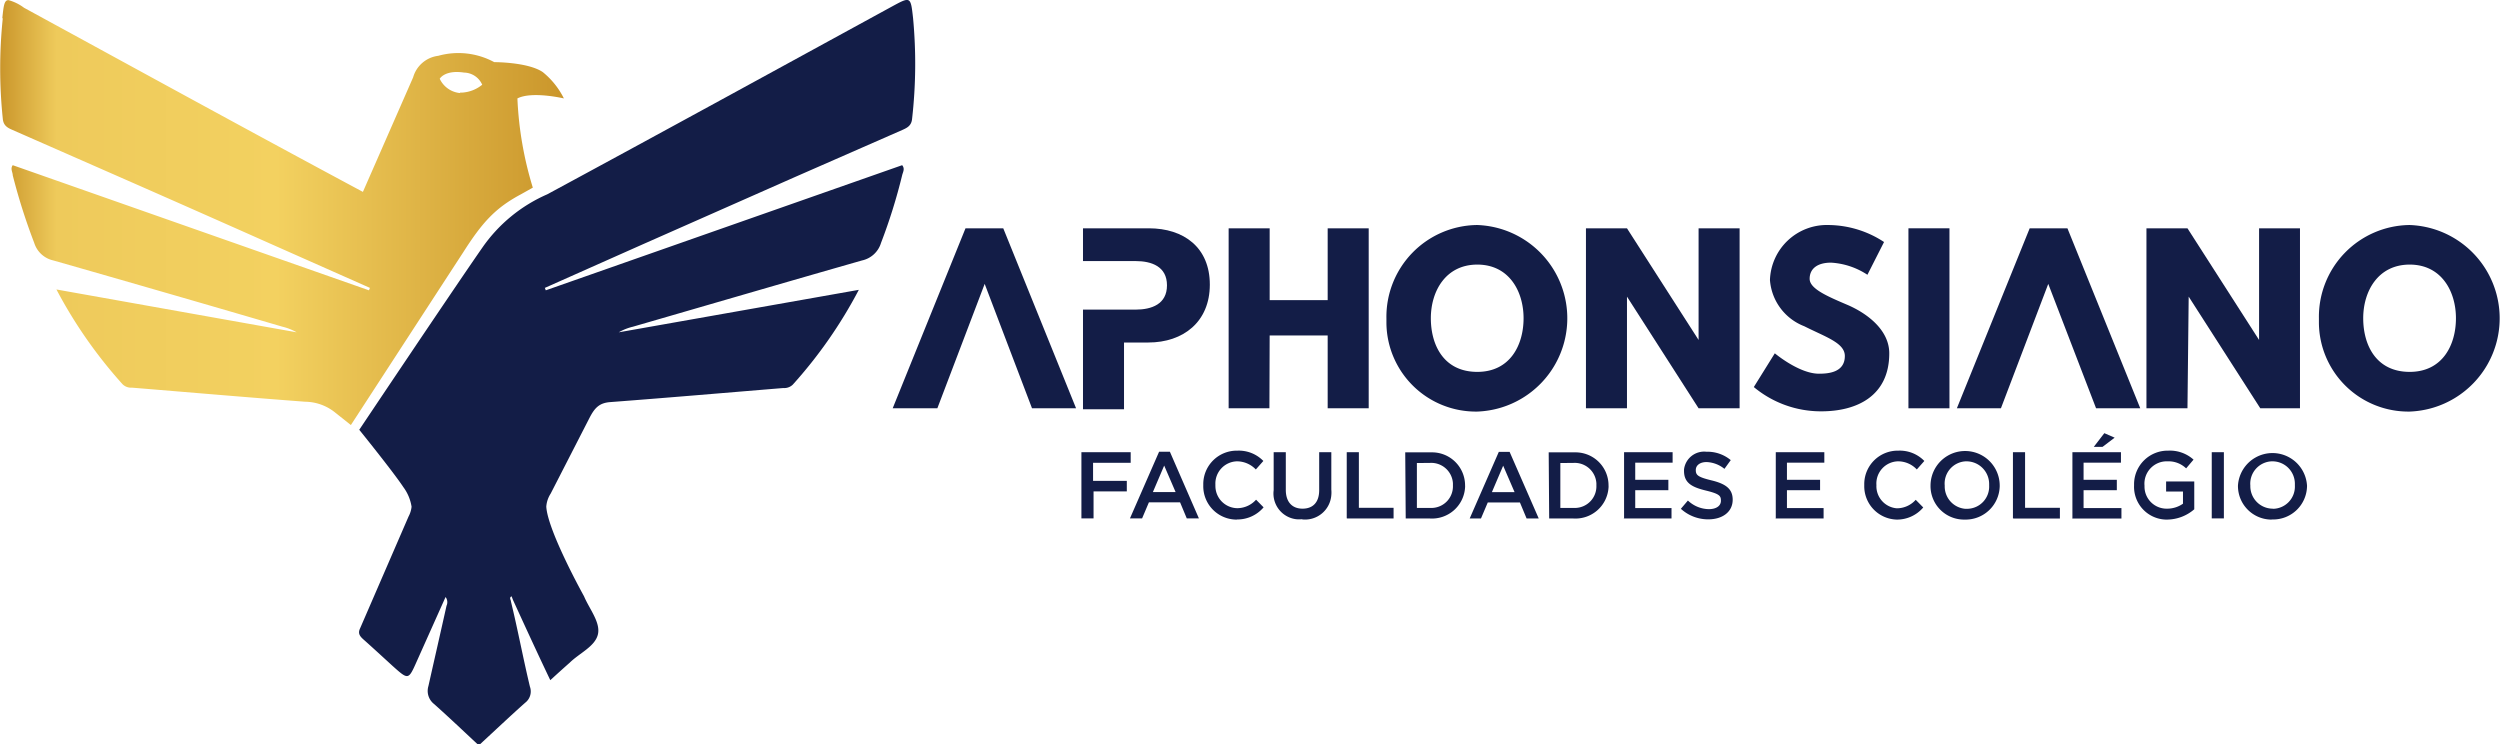
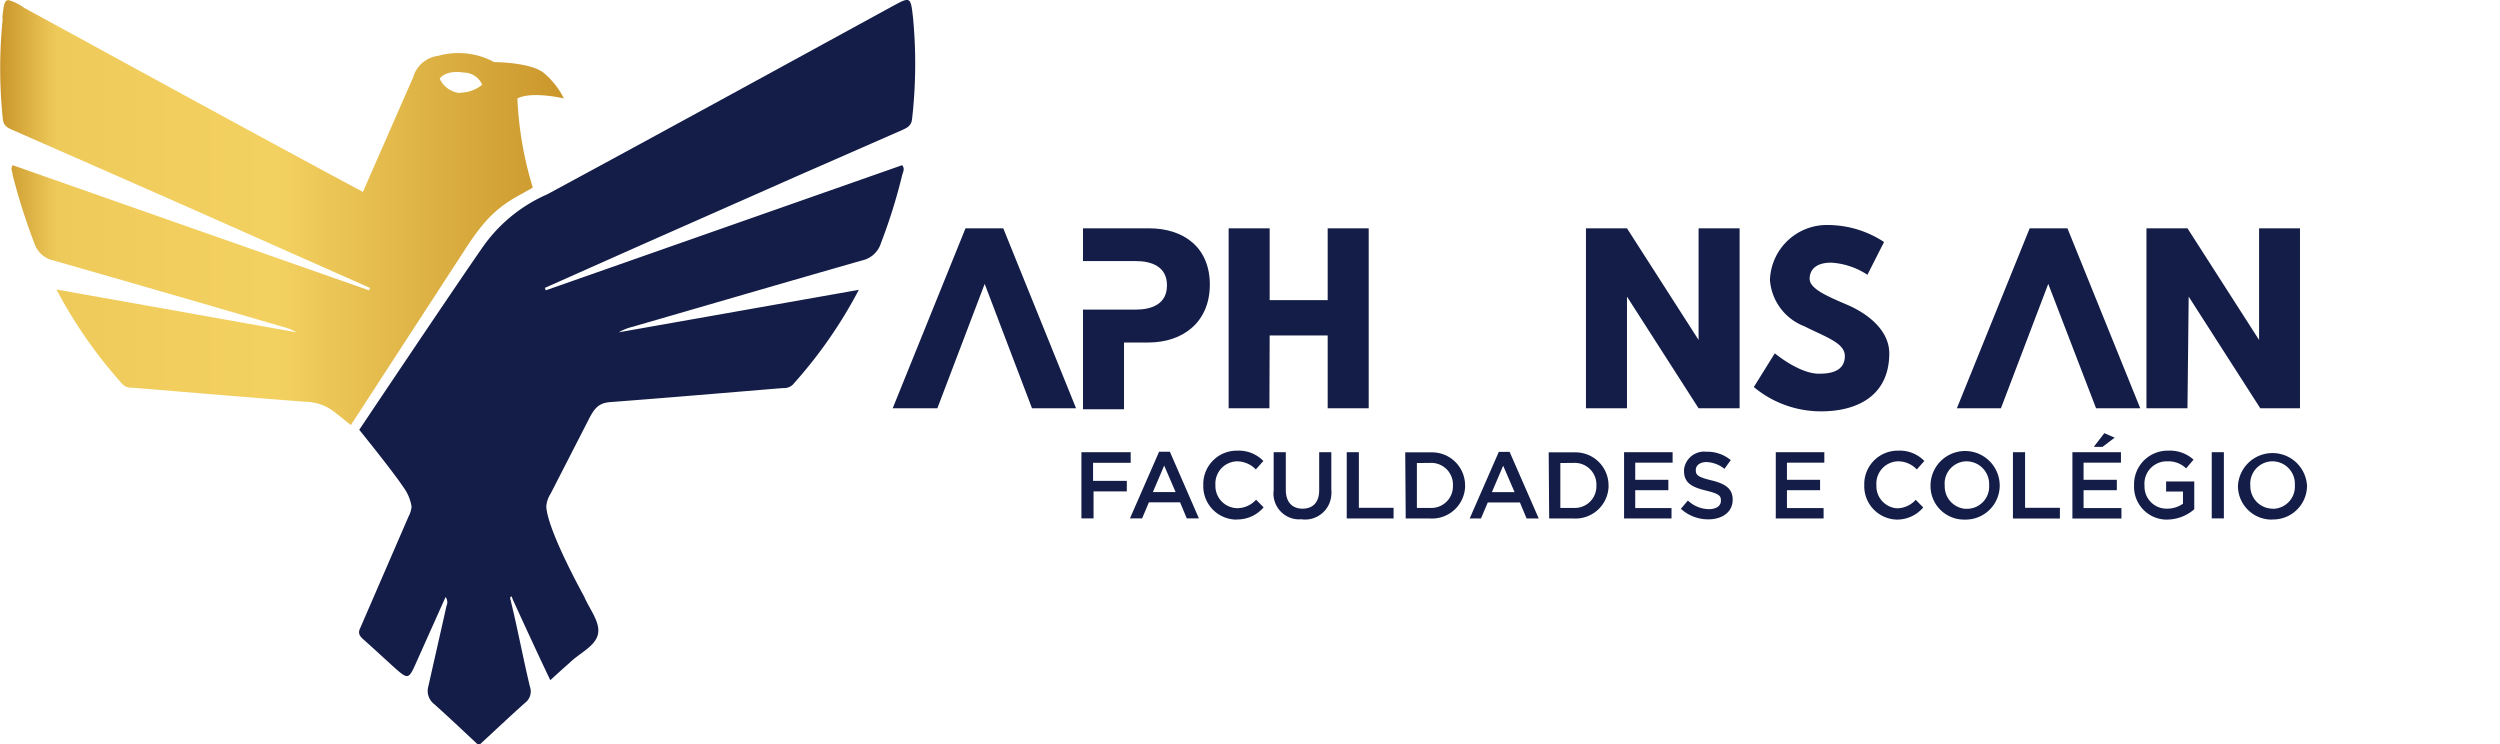
<svg xmlns="http://www.w3.org/2000/svg" id="Camada_1" data-name="Camada 1" viewBox="0 0 205.98 61.34">
  <defs>
    <style>.cls-1,.cls-2{fill:#131d47;}.cls-1,.cls-3{fill-rule:evenodd;}.cls-3{fill:url(#GradientFill_1);}</style>
    <linearGradient id="GradientFill_1" x1="0.77" y1="21.49" x2="47.26" y2="21.49" gradientUnits="userSpaceOnUse">
      <stop offset="0" stop-color="#ca962b" />
      <stop offset="0.1" stop-color="#eeca5b" />
      <stop offset="0.49" stop-color="#f3d160" />
      <stop offset="1" stop-color="#ca962b" />
    </linearGradient>
  </defs>
  <g id="logo-aphonsiano-principal">
    <g id="Group_966" data-name="Group 966">
      <g id="Group_965" data-name="Group 965">
        <path id="Path_1753" data-name="Path 1753" class="cls-1" d="M89.87,46.7h1V44.48h2.74v-.87H90.83V42.12h3.1v-.87H89.87V46.7Zm4,0,2.4-5.49h.89l2.39,5.49h-1L98,45.38H95.43l-.56,1.32Zm1.89-2.17h1.87l-.94-2.18Zm6.91,2.26a2.83,2.83,0,0,0,2.21-1l-.62-.63a2.09,2.09,0,0,1-1.56.7A1.83,1.83,0,0,1,100.91,44a.2.2,0,0,1,0-.07h0A1.83,1.83,0,0,1,102.66,42h.06a2.16,2.16,0,0,1,1.52.67l.62-.7a2.82,2.82,0,0,0-2.14-.85,2.76,2.76,0,0,0-2.81,2.7V44a2.75,2.75,0,0,0,2.68,2.8h.1Zm5.44,0a2.17,2.17,0,0,0,2.35-2,2.36,2.36,0,0,0,0-.46V41.25h-1v3.13c0,1-.52,1.52-1.37,1.52s-1.38-.54-1.38-1.55v-3.1h-1v3.13a2.13,2.13,0,0,0,1.86,2.39,2.26,2.26,0,0,0,.45,0Zm3.66-.08h3.82v-.88h-2.86V41.25h-1v5.44Zm4.82,0h2a2.73,2.73,0,0,0,2.89-2.56.91.91,0,0,0,0-.17h0a2.72,2.72,0,0,0-2.72-2.72h-2.21Zm2-4.58a1.79,1.79,0,0,1,1.89,1.68V44a1.78,1.78,0,0,1-1.71,1.84h-1.26v-3.7Zm3.2,4.58h1l.56-1.32H126l.55,1.32h1l-2.4-5.49h-.89l-2.4,5.49Zm1.9-2.17.93-2.18.94,2.18Zm4.72,2.17h2a2.73,2.73,0,0,0,2.89-2.55,1.09,1.09,0,0,0,0-.18h0a2.72,2.72,0,0,0-2.72-2.72h-2.21Zm2-4.58a1.79,1.79,0,0,1,1.89,1.68V44a1.78,1.78,0,0,1-1.71,1.84h-1.26v-3.7Zm4,4.58h4.08v-.86H135.5V44.38h2.73v-.86H135.5V42.11h3.08v-.86h-4V46.7Zm7.12.07c1.14,0,2-.6,2-1.62v0c0-.9-.59-1.31-1.74-1.59s-1.3-.44-1.3-.86h0c0-.36.32-.65.89-.65a2.48,2.48,0,0,1,1.47.56l.52-.72a3,3,0,0,0-2-.69,1.67,1.67,0,0,0-1.85,1.46s0,.08,0,.12v0c0,1,.66,1.34,1.81,1.62s1.23.45,1.23.84h0c0,.41-.37.69-1,.69a2.56,2.56,0,0,1-1.72-.71l-.58.68a3.33,3.33,0,0,0,2.28.87Zm5.41-.07h4.08v-.86H148V44.38h2.73v-.86H148V42.11h3.08v-.86h-4V46.7Zm10.08.09a2.83,2.83,0,0,0,2.21-1l-.62-.63a2.09,2.09,0,0,1-1.56.7A1.83,1.83,0,0,1,155.37,44a.15.15,0,0,0,0-.07h0A1.83,1.83,0,0,1,157.12,42h.06a2.12,2.12,0,0,1,1.52.67l.62-.7a2.82,2.82,0,0,0-2.14-.85,2.76,2.76,0,0,0-2.81,2.7V44a2.75,2.75,0,0,0,2.68,2.8h.1Zm5.65,0a2.81,2.81,0,0,0,2.86-2.73V44h0a2.85,2.85,0,0,0-5.7,0v0a2.76,2.76,0,0,0,2.73,2.8Zm0-.89A1.85,1.85,0,0,1,161,44V44h0A1.83,1.83,0,0,1,162.72,42h.08a1.87,1.87,0,0,1,1.86,1.87V44a1.83,1.83,0,0,1-1.75,1.91Zm4,.8h3.82v-.88h-2.87V41.25h-1v5.44Zm6.46-5.9H174l1-.76-.85-.37-.87,1.13Zm-1.64,5.9h4.07v-.86h-3.12V44.38h2.74v-.86h-2.74V42.11h3.08v-.86h-4V46.7Zm7.8.09a3.46,3.46,0,0,0,2.27-.85V43.66h-2.32v.83h1.39v1a2.26,2.26,0,0,1-1.31.41,1.82,1.82,0,0,1-1.86-1.78V44h0A1.84,1.84,0,0,1,179.37,42h0a2.09,2.09,0,0,1,1.52.58l.61-.72a2.91,2.91,0,0,0-2.09-.74,2.77,2.77,0,0,0-2.81,2.74V44a2.7,2.7,0,0,0,2.6,2.8ZM183,46.7h1V41.25h-1Zm5,.09a2.79,2.79,0,0,0,2.85-2.73V44h0a2.85,2.85,0,0,0-5.69,0v0a2.77,2.77,0,0,0,2.72,2.8Zm0-.89A1.85,1.85,0,0,1,186.18,44V44h0A1.84,1.84,0,0,1,187.94,42H188a1.85,1.85,0,0,1,1.85,1.87V44a1.83,1.83,0,0,1-1.75,1.91Z" transform="translate(-0.77 -3.99)" />
        <path id="Path_1754" data-name="Path 1754" class="cls-1" d="M105.36,37.63H102V22.8h3.38v5.92h4.78V22.8h3.38V37.63h-3.38v-6h-4.78Z" transform="translate(-0.77 -3.99)" />
-         <path id="Path_1755" data-name="Path 1755" class="cls-1" d="M122.49,34.63c2.7,0,3.81-2.21,3.81-4.42s-1.19-4.42-3.81-4.42-3.83,2.21-3.83,4.42S119.72,34.63,122.49,34.63Zm0-12.1a7.69,7.69,0,0,1,0,15.37A7.37,7.37,0,0,1,115,30.62v-.41a7.56,7.56,0,0,1,7.43-7.68Z" transform="translate(-0.77 -3.99)" />
        <path id="Path_1756" data-name="Path 1756" class="cls-1" d="M134.82,37.63h-3.38V22.8h3.38l5.9,9.2h0V22.8h3.38V37.63h-3.38l-5.9-9.2h0Z" transform="translate(-0.77 -3.99)" />
        <path id="Path_1757" data-name="Path 1757" class="cls-1" d="M156,23.93l-1.37,2.7a6.05,6.05,0,0,0-3-1c-1.15,0-1.76.52-1.76,1.33s1.4,1.42,3.09,2.14,3.47,2.1,3.47,4c0,3.54-2.7,4.78-5.59,4.78a8.63,8.63,0,0,1-5.57-2L147,33.1s2,1.68,3.63,1.68c.74,0,2.14-.08,2.14-1.46,0-1.08-1.58-1.56-3.34-2.45a4.43,4.43,0,0,1-2.83-3.81,4.69,4.69,0,0,1,4.84-4.53A8.44,8.44,0,0,1,156,23.93Z" transform="translate(-0.77 -3.99)" />
-         <rect id="Rectangle_1445" data-name="Rectangle 1445" class="cls-2" x="157.24" y="18.81" width="3.38" height="14.83" />
        <path id="Path_1758" data-name="Path 1758" class="cls-1" d="M181,37.63h-3.38V22.8H181l5.9,9.2h0V22.8h3.37V37.63H187l-5.9-9.2h0Z" transform="translate(-0.77 -3.99)" />
-         <path id="Path_1759" data-name="Path 1759" class="cls-1" d="M199.31,34.63c2.7,0,3.81-2.21,3.81-4.42s-1.19-4.42-3.81-4.42-3.83,2.21-3.83,4.42S196.54,34.63,199.31,34.63Zm0-12.1a7.69,7.69,0,0,1,0,15.37,7.37,7.37,0,0,1-7.48-7.28c0-.13,0-.27,0-.41a7.56,7.56,0,0,1,7.43-7.68Z" transform="translate(-0.77 -3.99)" />
        <path id="Path_1760" data-name="Path 1760" class="cls-1" d="M85.8,37.63h3.63l-6-14.83H80.32l-6,14.83H78l3.9-10.25h0Z" transform="translate(-0.77 -3.99)" />
        <path id="Path_1761" data-name="Path 1761" class="cls-1" d="M173.47,37.63h3.64l-6-14.83H168l-6,14.83h3.63l3.9-10.25h0Z" transform="translate(-0.77 -3.99)" />
        <path id="Path_1762" data-name="Path 1762" class="cls-1" d="M95.42,22.8H90v2.7h4.33c1.33,0,2.59.45,2.59,2s-1.26,2-2.59,2H90v8.21h3.38v-5.5h2c2.89,0,5.07-1.71,5.07-4.77S98.31,22.8,95.42,22.8Z" transform="translate(-0.77 -3.99)" />
      </g>
    </g>
    <g id="Group_967" data-name="Group 967">
      <path id="Path_1763" data-name="Path 1763" class="cls-1" d="M34,44.12a3.65,3.65,0,0,1,.68,1.62,2.18,2.18,0,0,1-.25.81l-4,9.23c-.19.41,0,.64.29.9.81.72,1.61,1.46,2.41,2.19,1.3,1.16,1.29,1.16,2-.44l2.35-5.25a.7.7,0,0,1,.08.72c-.49,2.2-1,4.42-1.49,6.61A1.37,1.37,0,0,0,36.54,62c1.21,1.08,2.39,2.2,3.58,3.31h.2c1.24-1.14,2.46-2.3,3.72-3.42a1.17,1.17,0,0,0,.39-1.33c-.56-2.34-1-4.7-1.56-7,0-.15-.18-.32.05-.44l.12.31c1,2.18,2,4.36,3.07,6.6.56-.51,1.1-1,1.6-1.44.79-.78,2.08-1.33,2.32-2.32s-.7-2.1-1.14-3.15c0,0-3-5.39-3.11-7.39a2.27,2.27,0,0,1,.36-1.07l3.19-6.22c.43-.84.81-1.25,1.71-1.32,4.76-.36,9.51-.77,14.27-1.16a1,1,0,0,0,.78-.28,38.07,38.07,0,0,0,5.44-7.81L51.75,31.37a4.32,4.32,0,0,1,1.16-.46c6.29-1.82,12.58-3.66,18.88-5.46A2.1,2.1,0,0,0,73.36,24a45.46,45.46,0,0,0,1.74-5.57c.06-.26.25-.53,0-.83L45.74,27.91l-.08-.2,8-3.56,12.69-5.61,8.76-3.84c.4-.18.76-.35.81-.93A40.2,40.2,0,0,0,76,5.49c-.2-1.82-.2-1.8-1.8-.93C64.77,9.71,55.34,14.88,45.86,20a12.67,12.67,0,0,0-5.34,4.38C38,28,30.37,39.4,30.37,39.4S33.19,42.89,34,44.12Z" transform="translate(-0.77 -3.99)" />
-       <path id="Path_1764" data-name="Path 1764" class="cls-3" d="M1,5.49A40.2,40.2,0,0,0,1,13.77H1c.05.58.41.76.81.93h0l8.76,3.85h0q6.35,2.79,12.68,5.61h0l8,3.55h0l-.08.2h0L1.82,17.6h0c-.22.3,0,.57,0,.83h0A49.21,49.21,0,0,0,3.59,24h0a2.13,2.13,0,0,0,1.58,1.45h0q9.45,2.7,18.88,5.46h0a4.46,4.46,0,0,1,1.16.46h0L5.42,27.84h0a38.39,38.39,0,0,0,5.45,7.81h0a1,1,0,0,0,.78.28h0c4.76.39,9.51.8,14.27,1.16h0a4,4,0,0,1,2.5.92h0l1.26,1s7-10.77,9.26-14.24h0c1.56-2.44,2.62-3.63,4.73-4.76h0l1-.56h0a29.2,29.2,0,0,1-1.27-7.35h0c1.2-.62,3.83,0,3.83,0h0a6.55,6.55,0,0,0-1.74-2.17h0c-1.22-.83-4-.82-4-.82h0a6.2,6.2,0,0,0-4.62-.52h0a2.46,2.46,0,0,0-2.06,1.77h0l-4.14,9.44c-9.33-5-18.62-10.1-27.92-15.17h0A3.8,3.8,0,0,0,1.47,4c-.35,0-.4.44-.51,1.5Zm37.7,6.17A2.06,2.06,0,0,1,37,10.48h0s.41-.75,2-.51h0a1.67,1.67,0,0,1,1.5,1h0a2.88,2.88,0,0,1-1.66.65h-.18Z" transform="translate(-0.77 -3.99)" />
+       <path id="Path_1764" data-name="Path 1764" class="cls-3" d="M1,5.49A40.2,40.2,0,0,0,1,13.77H1c.05.58.41.76.81.93h0l8.76,3.85h0q6.35,2.79,12.68,5.61h0l8,3.55h0l-.08.2h0L1.82,17.6h0c-.22.3,0,.57,0,.83h0A49.21,49.21,0,0,0,3.59,24h0a2.13,2.13,0,0,0,1.58,1.45h0q9.45,2.7,18.88,5.46h0a4.46,4.46,0,0,1,1.16.46h0L5.42,27.84h0a38.39,38.39,0,0,0,5.45,7.81h0a1,1,0,0,0,.78.28h0c4.76.39,9.51.8,14.27,1.16h0a4,4,0,0,1,2.5.92h0l1.26,1s7-10.77,9.26-14.24h0c1.56-2.44,2.62-3.63,4.73-4.76h0l1-.56h0a29.2,29.2,0,0,1-1.27-7.35h0c1.2-.62,3.83,0,3.83,0h0a6.55,6.55,0,0,0-1.74-2.17h0c-1.22-.83-4-.82-4-.82h0a6.2,6.2,0,0,0-4.62-.52h0a2.46,2.46,0,0,0-2.06,1.77h0l-4.14,9.44c-9.33-5-18.62-10.1-27.92-15.17A3.8,3.8,0,0,0,1.47,4c-.35,0-.4.44-.51,1.5Zm37.7,6.17A2.06,2.06,0,0,1,37,10.48h0s.41-.75,2-.51h0a1.67,1.67,0,0,1,1.5,1h0a2.88,2.88,0,0,1-1.66.65h-.18Z" transform="translate(-0.77 -3.99)" />
    </g>
  </g>
</svg>